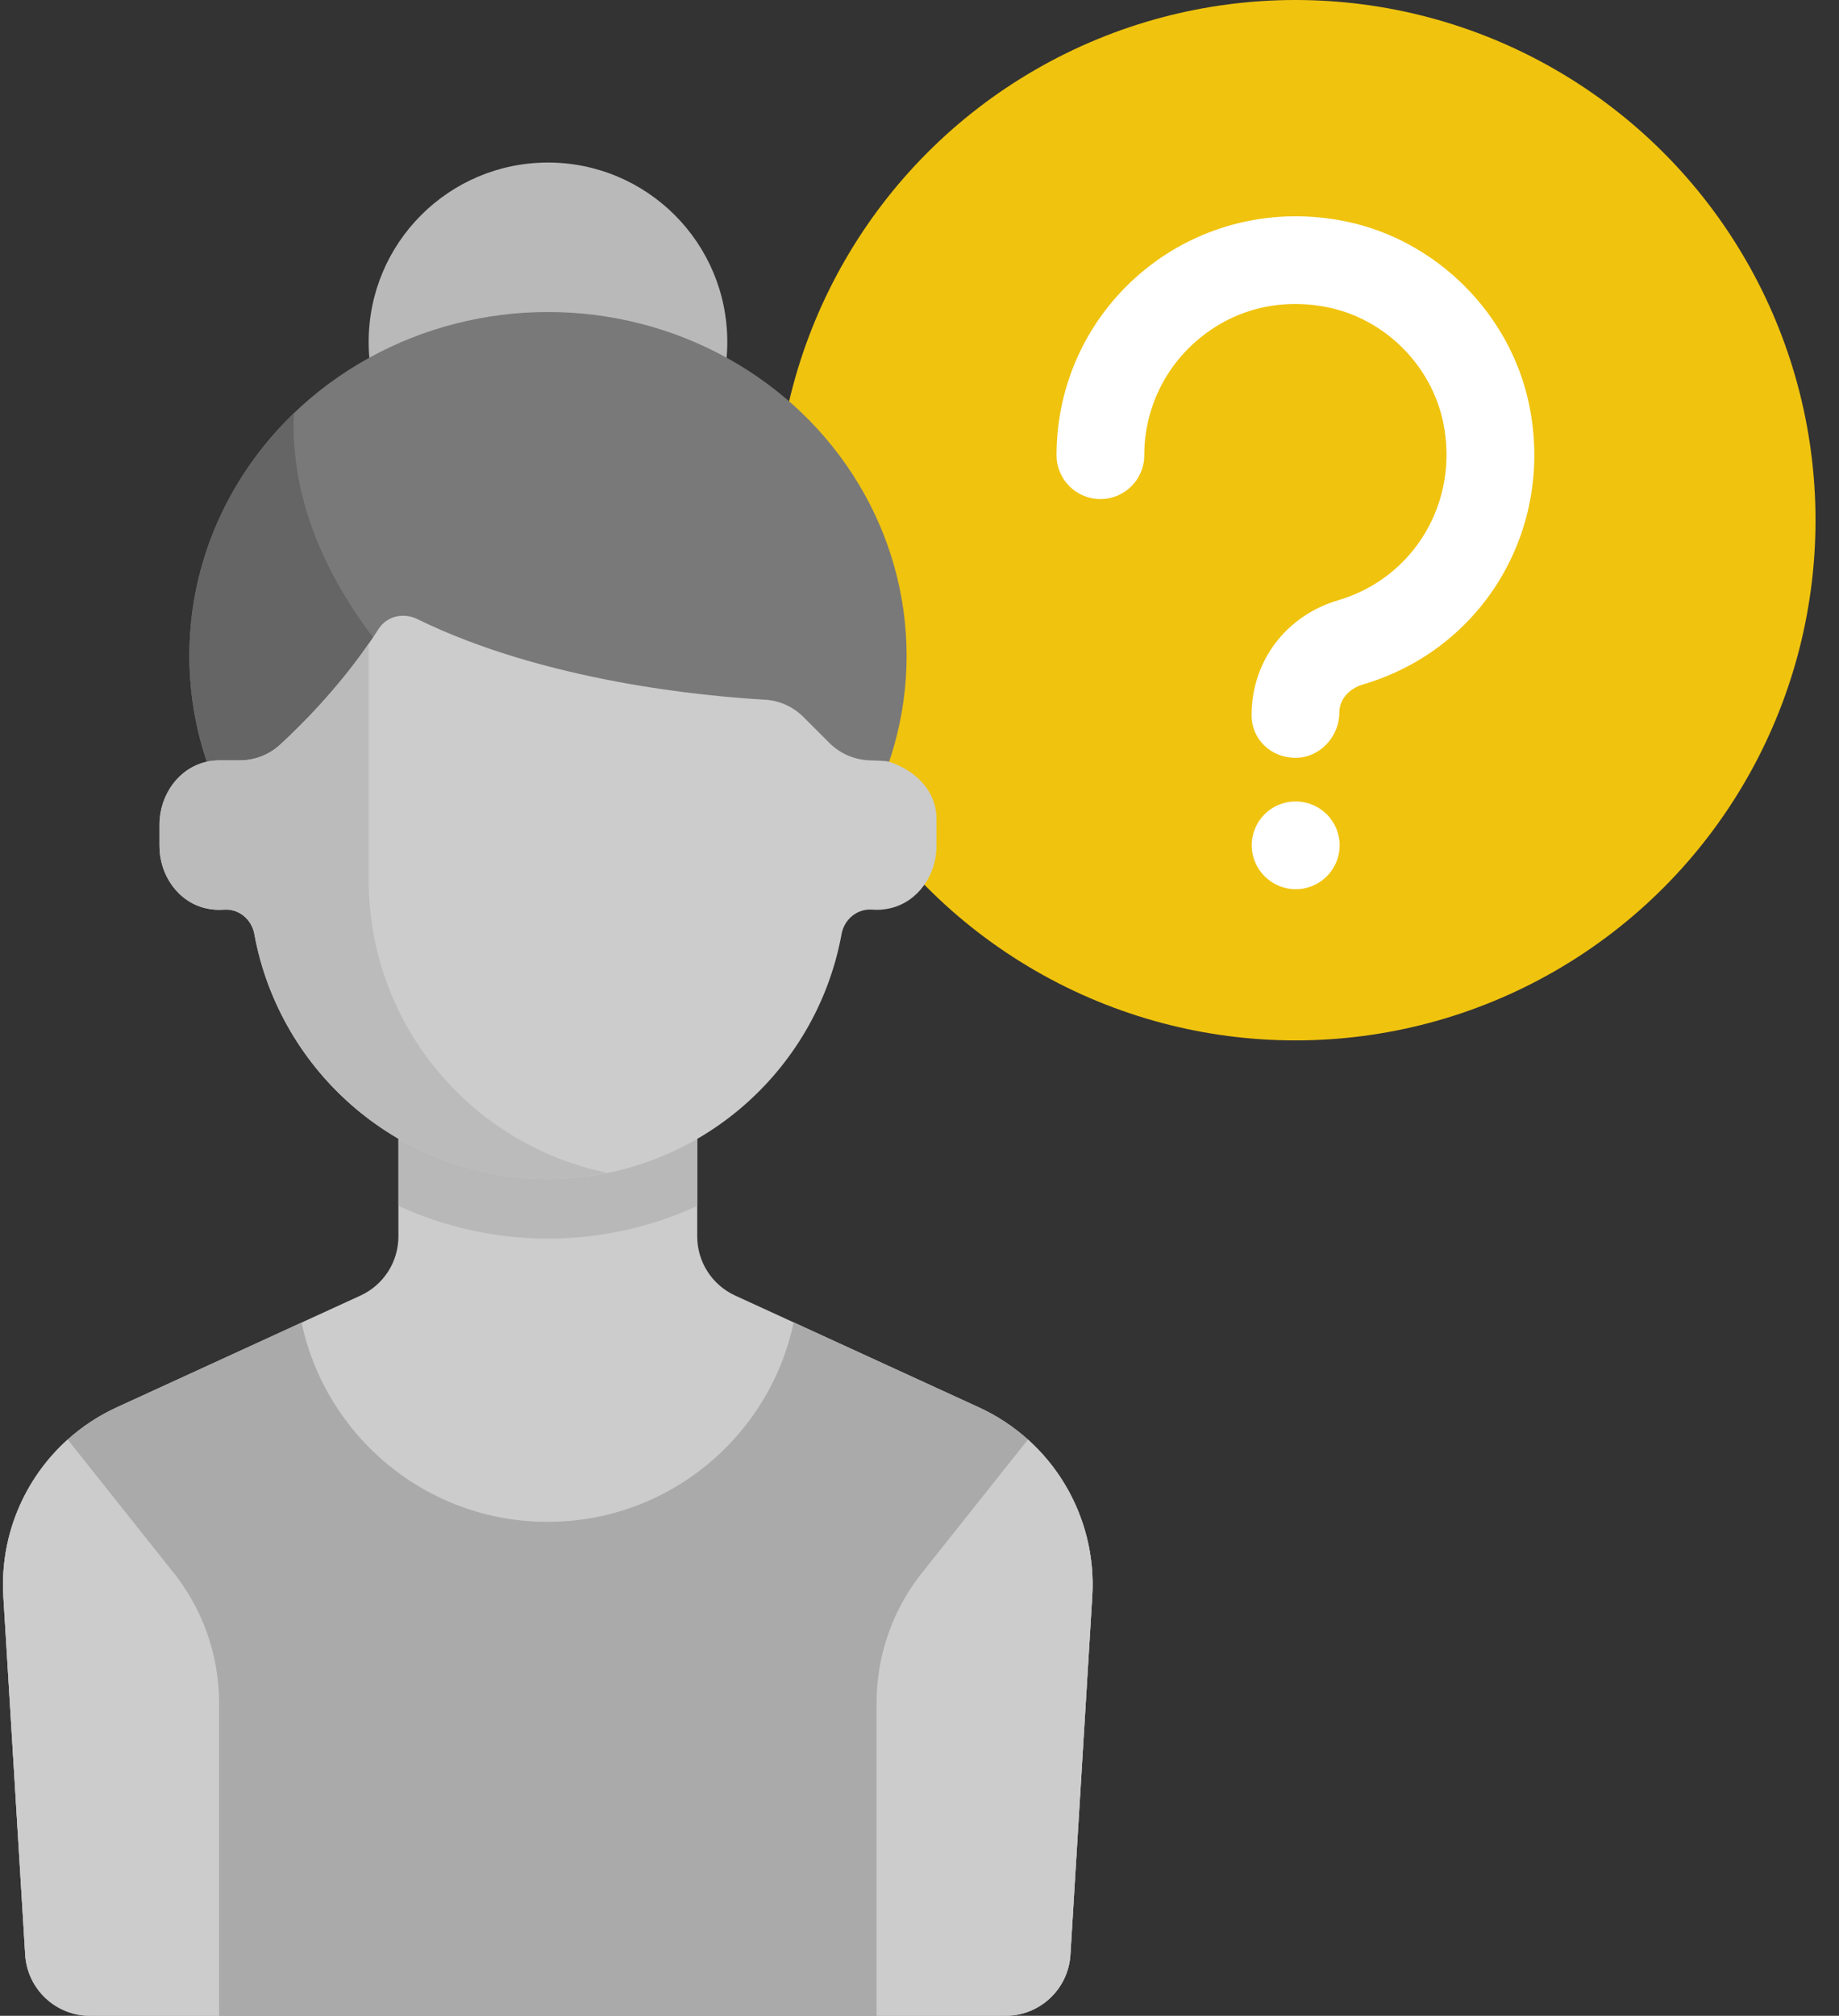
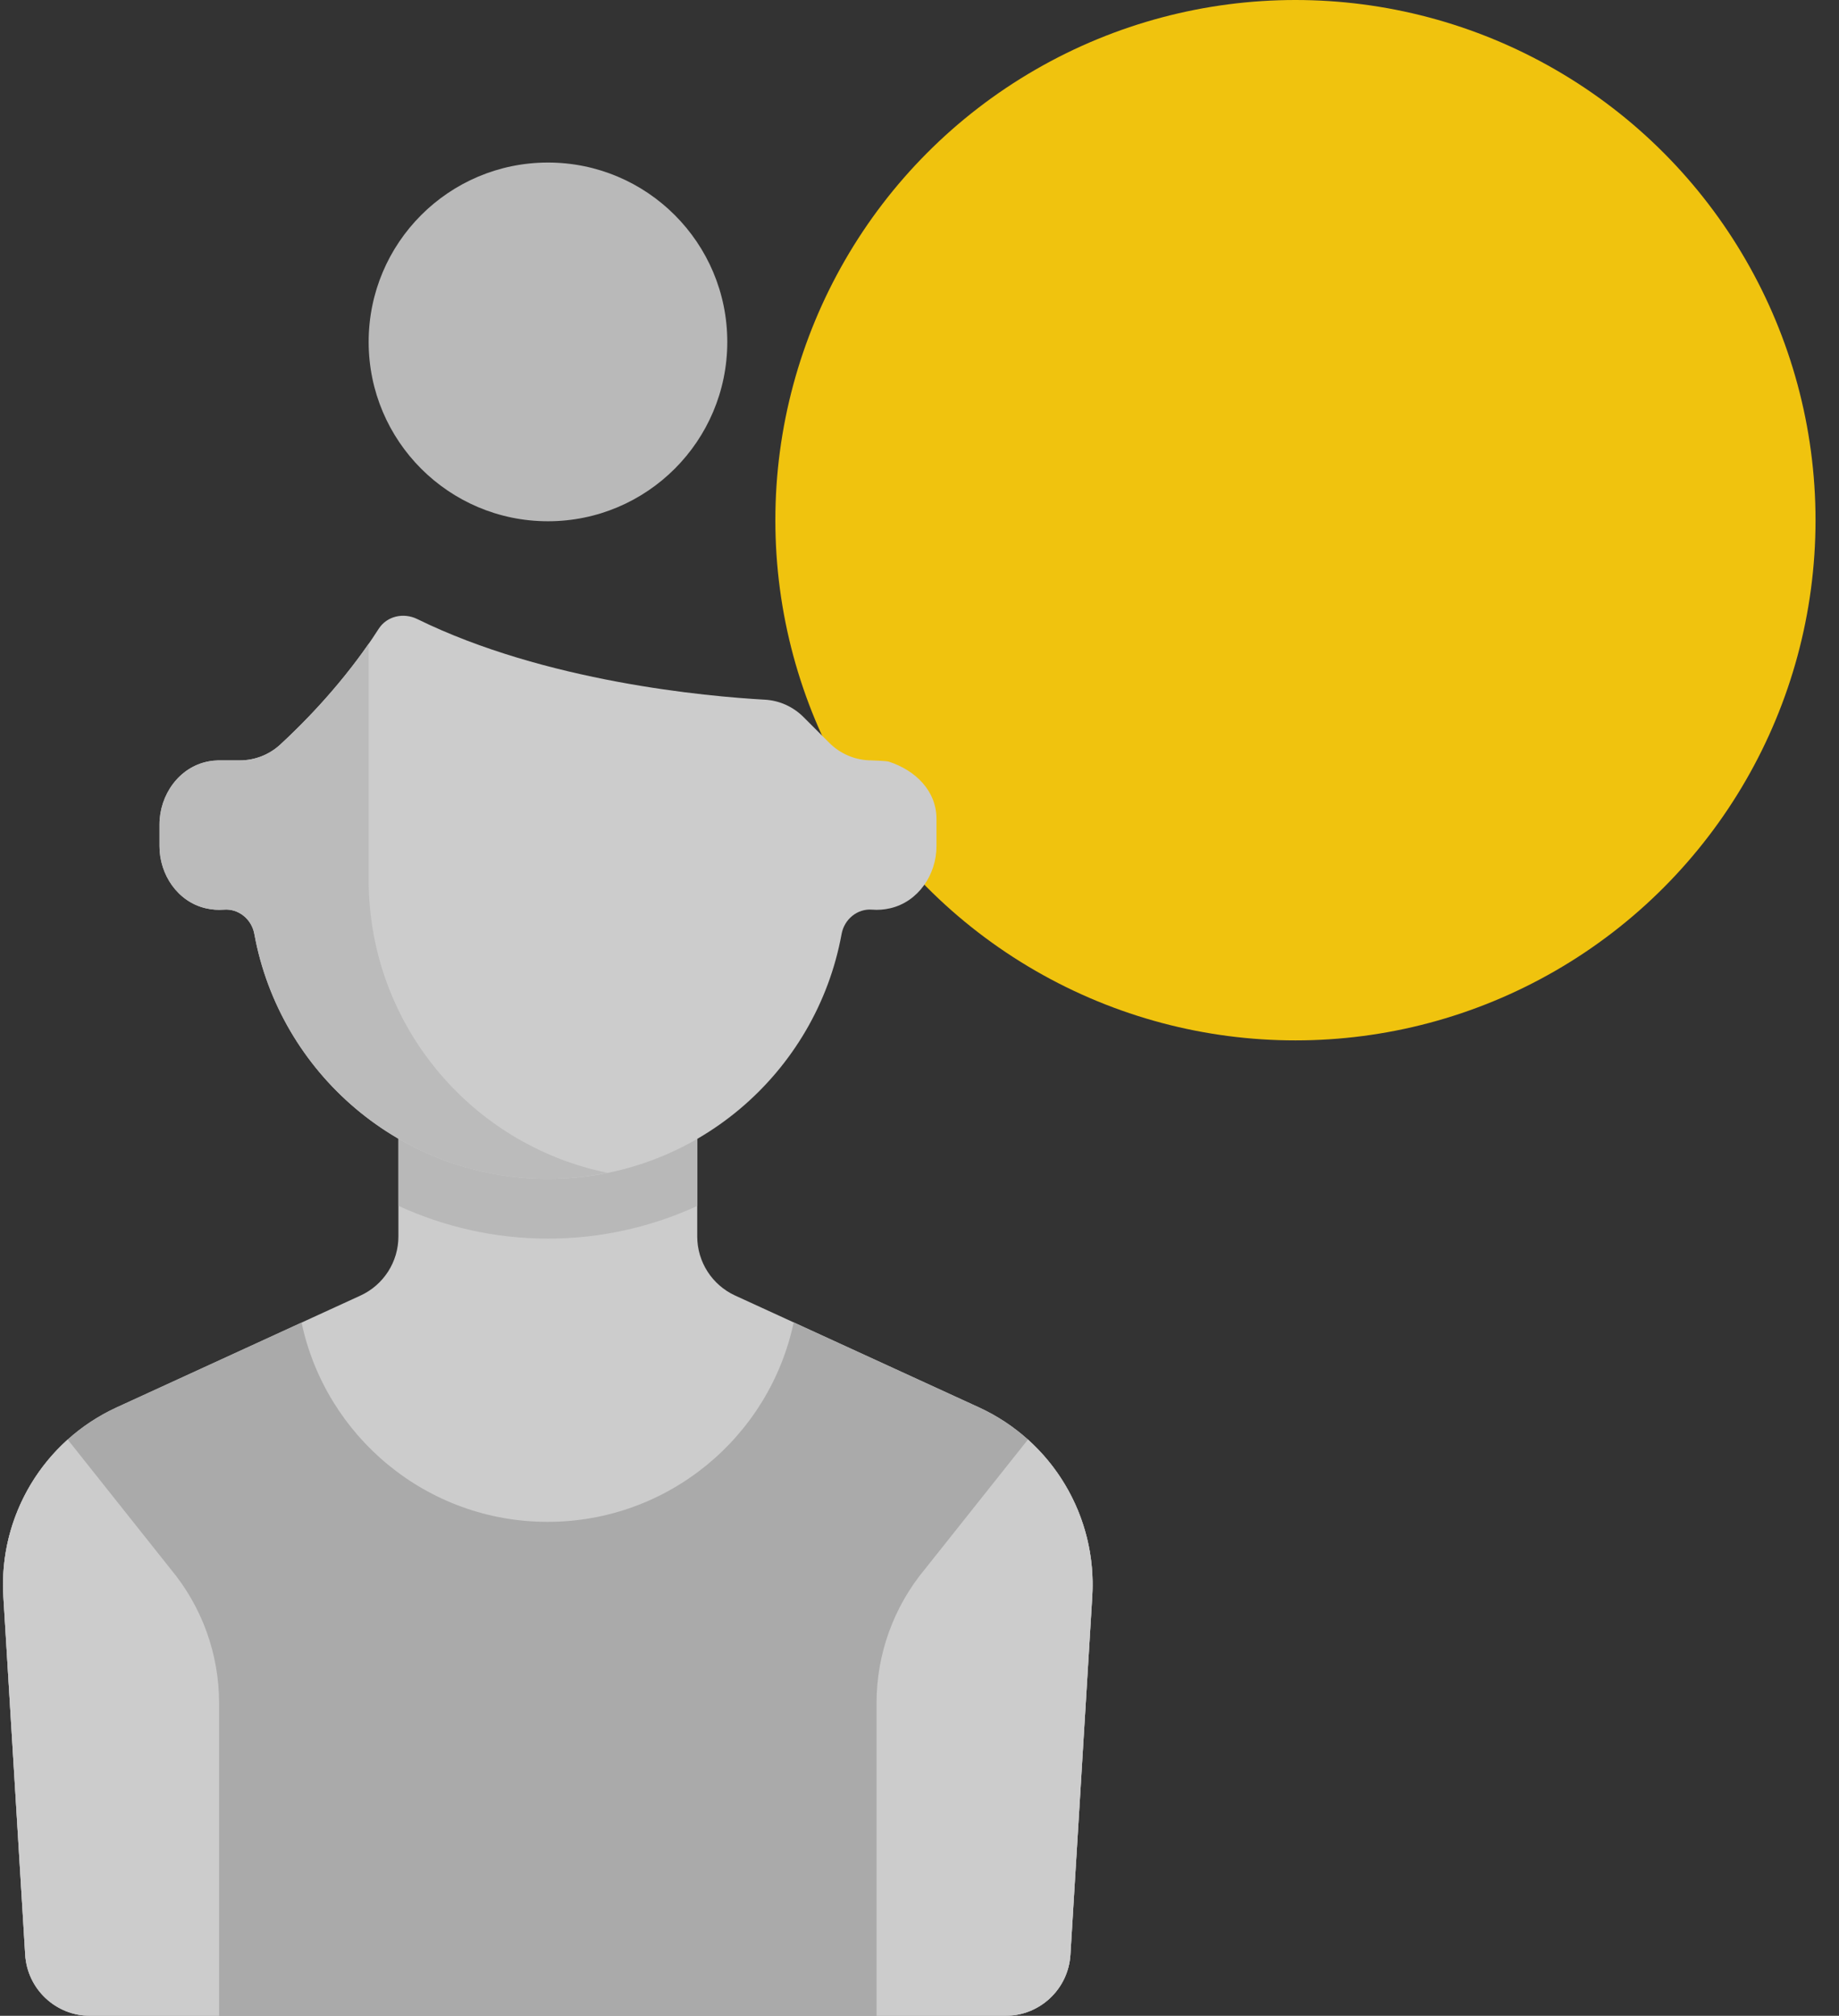
<svg xmlns="http://www.w3.org/2000/svg" width="73px" height="80px" viewBox="0 0 73 80" version="1.1">
  <rect x="0" y="0" width="73" height="80" fill="#333333" stroke="none" />
  <title>question</title>
  <desc>Created with Sketch.</desc>
  <defs />
  <g id="Welcome" stroke="none" stroke-width="1" fill="none" fill-rule="evenodd">
    <g id="v2_form-copy" transform="translate(-599, -2964)" fill-rule="nonzero">
      <g id="Group-19" transform="translate(-64, 1803)">
        <g id="Group-2" transform="translate(524, 785)">
          <g id="Group-22" transform="translate(19, 376)">
            <g id="question" transform="translate(120, 0)">
              <g id="Group-24">
                <circle id="Oval" fill="#F0C30E" cx="51.423" cy="20.645" r="20.645" />
                <g id="Group" transform="translate(41.875, 8.438)" fill="#FFFFFF">
-                   <path d="M9.548,21.638 C8.587,21.638 7.807,20.911 7.807,19.95 C7.807,17.782 9.189,15.989 11.247,15.383 C14.275,14.491 16.065,11.453 15.411,8.317 C14.941,6.064 13.112,4.234 10.859,3.764 C9.005,3.381 7.196,3.804 5.767,4.969 C4.357,6.114 3.548,7.813 3.548,9.627 C3.548,10.589 2.768,11.369 1.806,11.369 C0.845,11.369 0.065,10.589 0.065,9.627 C0.065,6.759 1.341,4.075 3.569,2.265 C5.796,0.454 8.715,-0.243 11.569,0.354 C15.159,1.101 18.074,4.016 18.821,7.606 C19.849,12.535 17.015,17.316 12.232,18.725 C11.66,18.894 11.29,19.332 11.29,19.844 C11.29,20.805 10.51,21.638 9.548,21.638 Z" id="Shape" />
-                   <path d="M9.561,26.852 C8.6,26.852 7.813,26.072 7.813,25.111 C7.813,24.15 8.587,23.37 9.548,23.37 L9.561,23.37 C10.523,23.37 11.303,24.15 11.303,25.111 C11.302,26.072 10.522,26.852 9.561,26.852 Z" id="Shape" />
-                 </g>
+                   </g>
                <g id="Group-32" transform="translate(0, 6)">
                  <path d="M38.858,49.853 L29.182,45.416 C28.265,44.995 27.677,44.079 27.677,43.07 L27.677,36.581 L15.815,36.581 L15.815,43.07 C15.815,44.079 15.227,44.995 14.31,45.416 L4.634,49.853 C1.727,51.186 -0.061,54.169 0.133,57.361 L1,71.576 C1.084,72.938 2.212,74 3.576,74 L39.915,74 C41.28,74 42.408,72.938 42.491,71.576 L43.358,57.361 C43.553,54.169 41.765,51.186 38.858,49.853 Z" id="Shape" fill="#CCCCCC" />
                  <path d="M38.858,49.853 L31.505,46.481 C30.551,51.002 26.542,54.397 21.737,54.397 C16.935,54.397 12.927,51.006 11.971,46.489 L4.634,49.853 C1.727,51.186 -0.061,54.169 0.133,57.361 L1,71.577 C1.084,72.938 2.212,74 3.576,74 L39.915,74 C41.28,74 42.408,72.938 42.491,71.576 L43.358,57.361 C43.553,54.169 41.765,51.186 38.858,49.853 Z" id="Shape" fill="#AAAAAA" />
                  <g id="Group" transform="translate(0, 51.031)" fill="#CCCCCC">
                    <path d="M6.772,5.238 L2.688,0.1 C0.961,1.651 -0.013,3.931 0.133,6.33 L1,20.545 C1.084,21.907 2.212,22.969 3.576,22.969 L8.697,22.969 L8.697,10.554 C8.697,8.611 8.016,6.73 6.772,5.238 Z" id="Shape" />
                    <path d="M36.719,5.238 L40.804,0.1 C42.53,1.651 43.505,3.931 43.358,6.33 L42.491,20.545 C42.408,21.907 41.28,22.969 39.915,22.969 L34.795,22.969 L34.795,10.554 C34.795,8.611 35.476,6.73 36.719,5.238 Z" id="Shape" />
                  </g>
                  <path d="M15.821,41.858 C17.636,42.691 19.646,43.157 21.752,43.157 C23.858,43.157 25.868,42.691 27.683,41.858 L27.683,38.412 L15.821,38.412 L15.821,41.858 Z" id="Shape" fill="#B8B8B8" />
                  <circle id="Oval" fill="#B9B9B9" cx="21.752" cy="7.569" r="7.118" />
-                   <ellipse id="Oval" fill="#797979" cx="21.752" cy="20.025" rx="14.236" ry="13.642" />
-                   <path d="M17.007,21.804 C12.262,17.059 11.553,12.968 11.665,10.401 C9.102,12.868 7.517,16.269 7.517,20.025 C7.517,22.598 8.263,25 9.557,27.051 L17.007,21.804 Z" id="Shape" fill="#656565" />
                  <path d="M35.278,24.226 C35.183,24.196 34.597,24.177 34.597,24.177 C33.968,24.177 33.365,23.927 32.92,23.482 L31.896,22.458 C31.485,22.047 30.942,21.8 30.362,21.768 C28.053,21.639 21.65,21.064 16.563,18.568 C16.02,18.302 15.357,18.447 15.031,18.957 C13.698,21.043 12.05,22.699 11.125,23.549 C10.685,23.954 10.114,24.177 9.517,24.177 L8.663,24.177 C8.662,24.177 8.662,24.177 8.661,24.177 C8.531,24.18 8.398,24.193 8.263,24.22 C7.109,24.443 6.331,25.546 6.331,26.722 L6.331,27.582 C6.331,28.717 7.057,29.787 8.162,30.045 C8.411,30.103 8.653,30.12 8.885,30.101 C9.475,30.054 9.99,30.483 10.096,31.065 C11.105,36.593 15.934,40.785 21.752,40.785 C27.571,40.785 32.4,36.593 33.408,31.065 C33.515,30.483 34.03,30.054 34.619,30.101 C34.851,30.12 35.093,30.103 35.342,30.045 C36.447,29.787 37.174,28.717 37.174,27.582 L37.174,26.501 C37.174,25.384 36.34,24.571 35.278,24.226 Z" id="Shape" fill="#CCCCCC" />
                  <path d="M14.635,28.922 L14.635,19.545 C13.384,21.352 11.96,22.781 11.125,23.549 C10.685,23.954 10.114,24.177 9.517,24.177 L8.663,24.177 C8.662,24.177 8.662,24.177 8.661,24.177 C8.531,24.18 8.398,24.193 8.263,24.22 C7.109,24.443 6.331,25.546 6.331,26.722 L6.331,27.582 C6.331,28.717 7.057,29.787 8.162,30.045 C8.411,30.103 8.653,30.12 8.885,30.101 C9.475,30.054 9.99,30.483 10.096,31.065 C11.104,36.593 15.933,40.785 21.752,40.785 C22.559,40.785 23.343,40.697 24.104,40.543 C18.7,39.436 14.635,34.654 14.635,28.922 Z" id="Shape" fill="#BBBBBB" />
                </g>
              </g>
            </g>
          </g>
        </g>
      </g>
    </g>
  </g>
</svg>